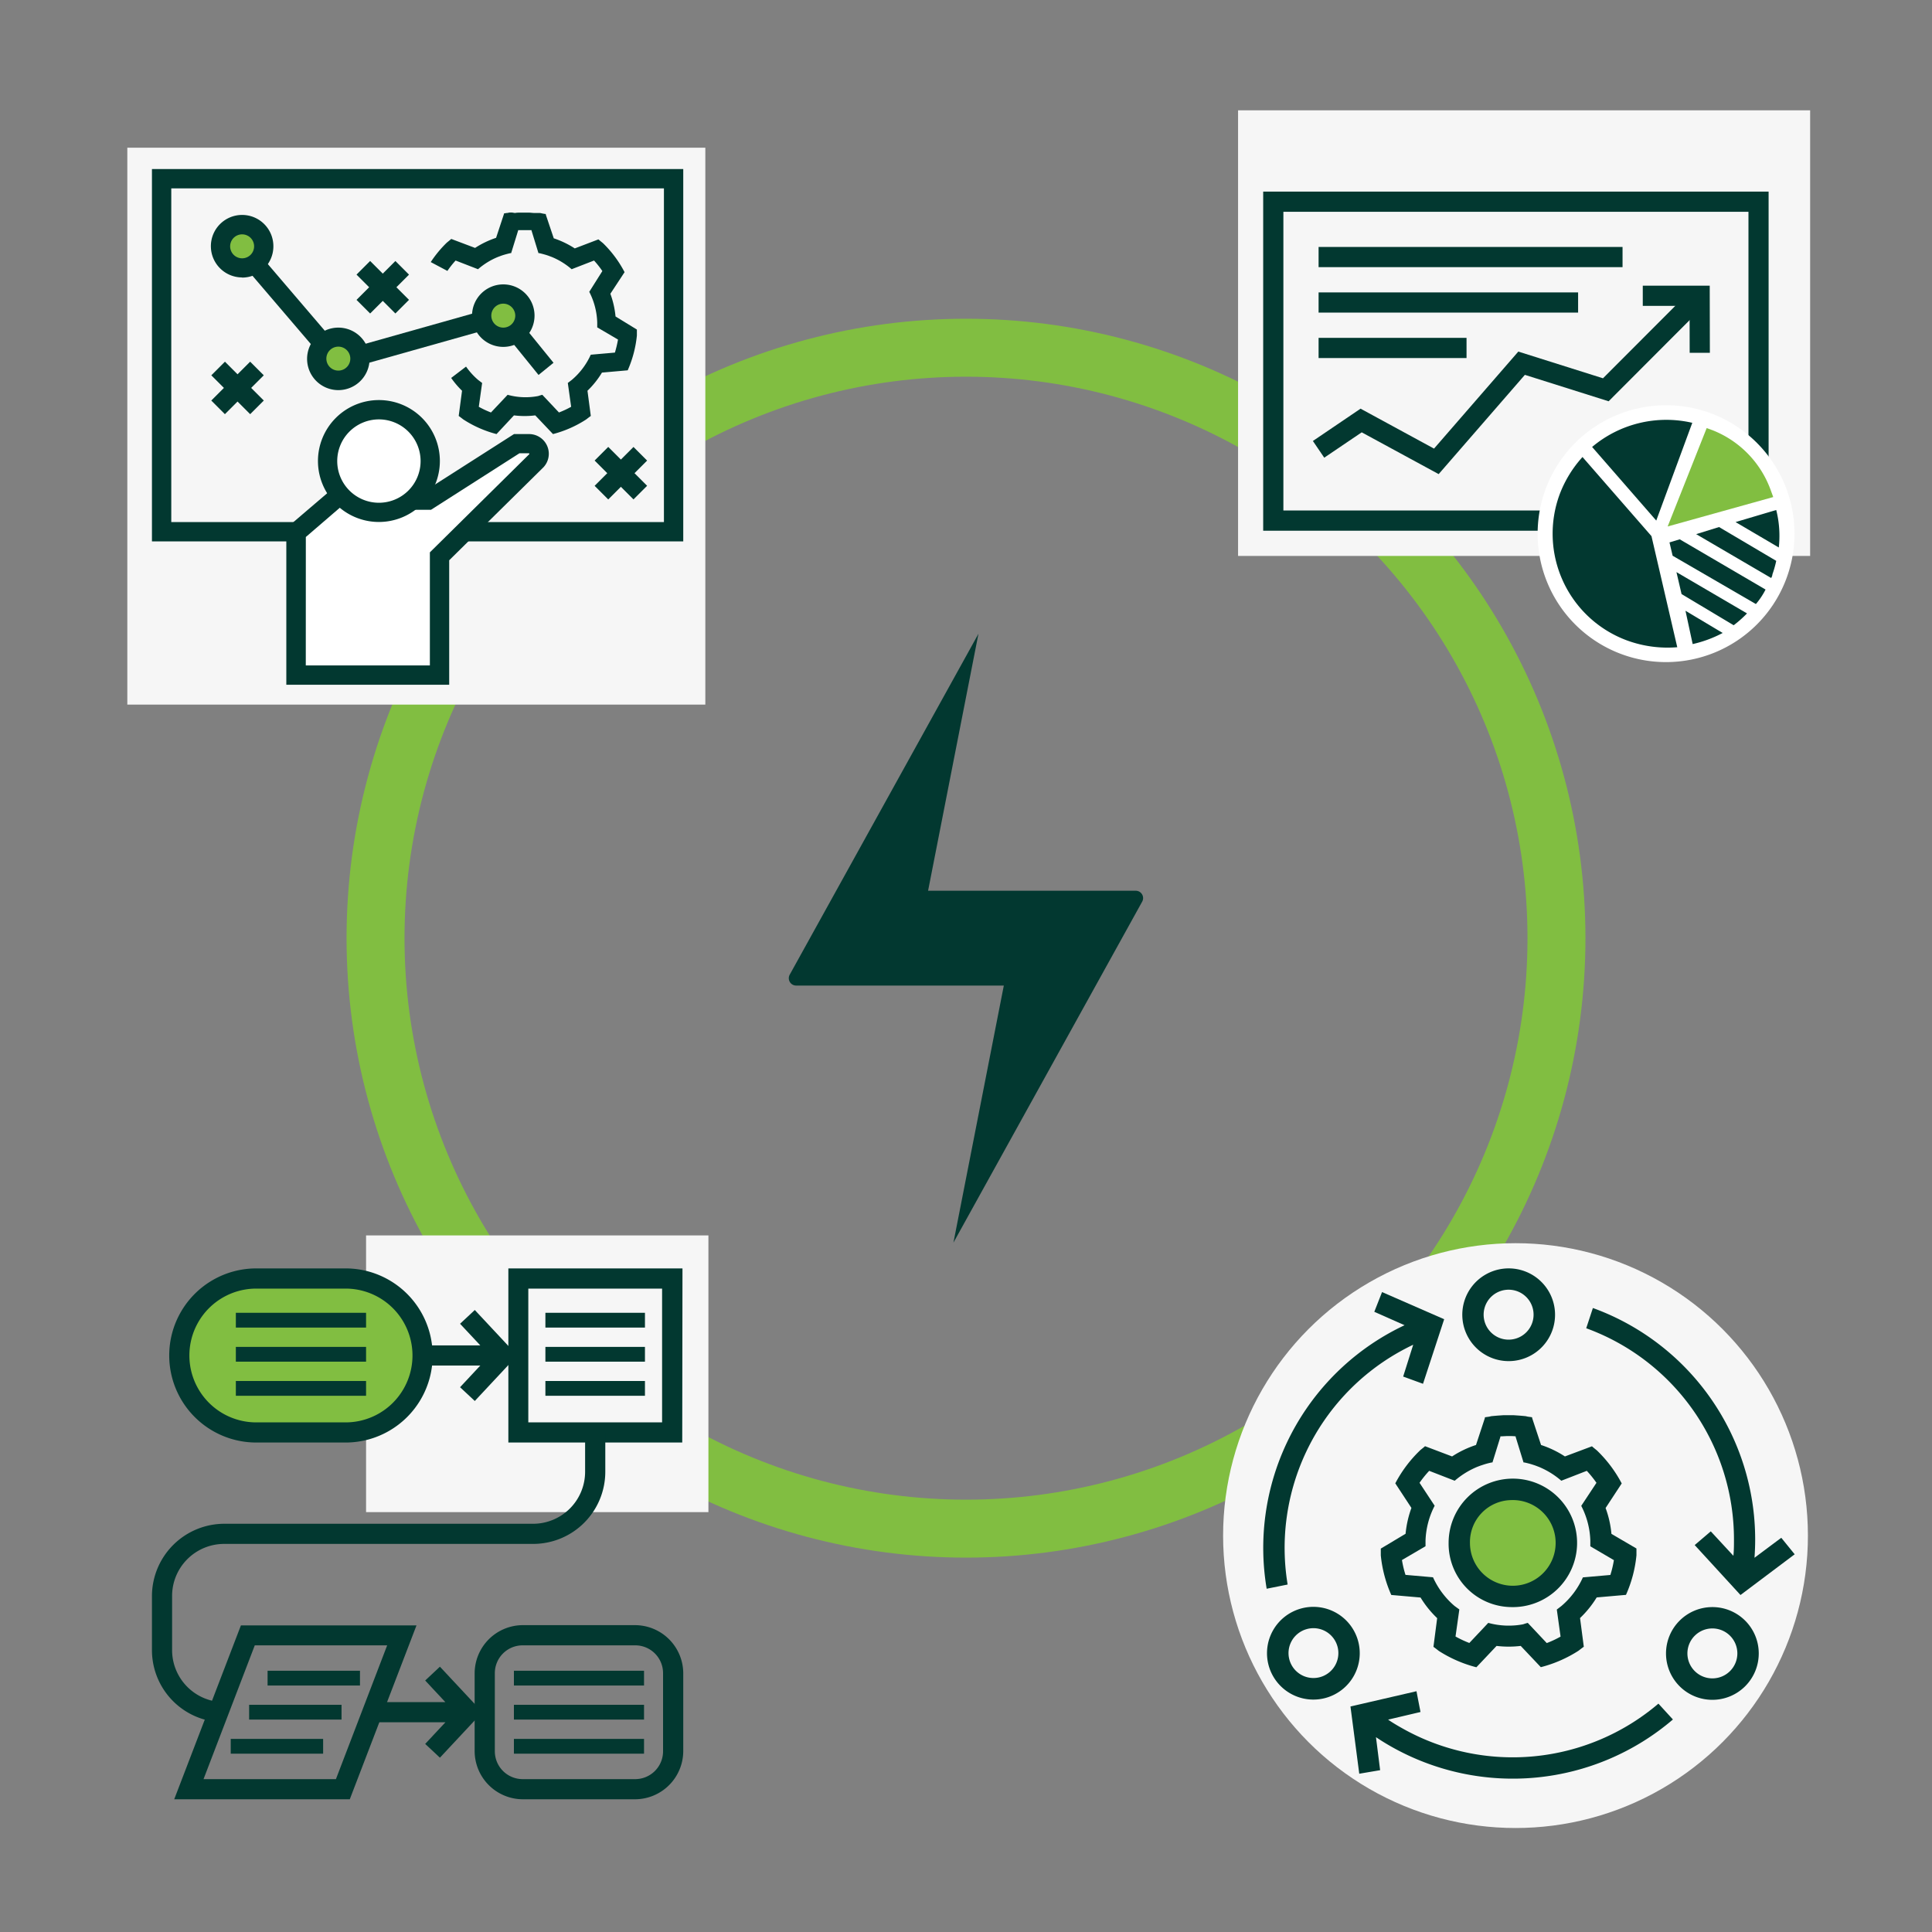
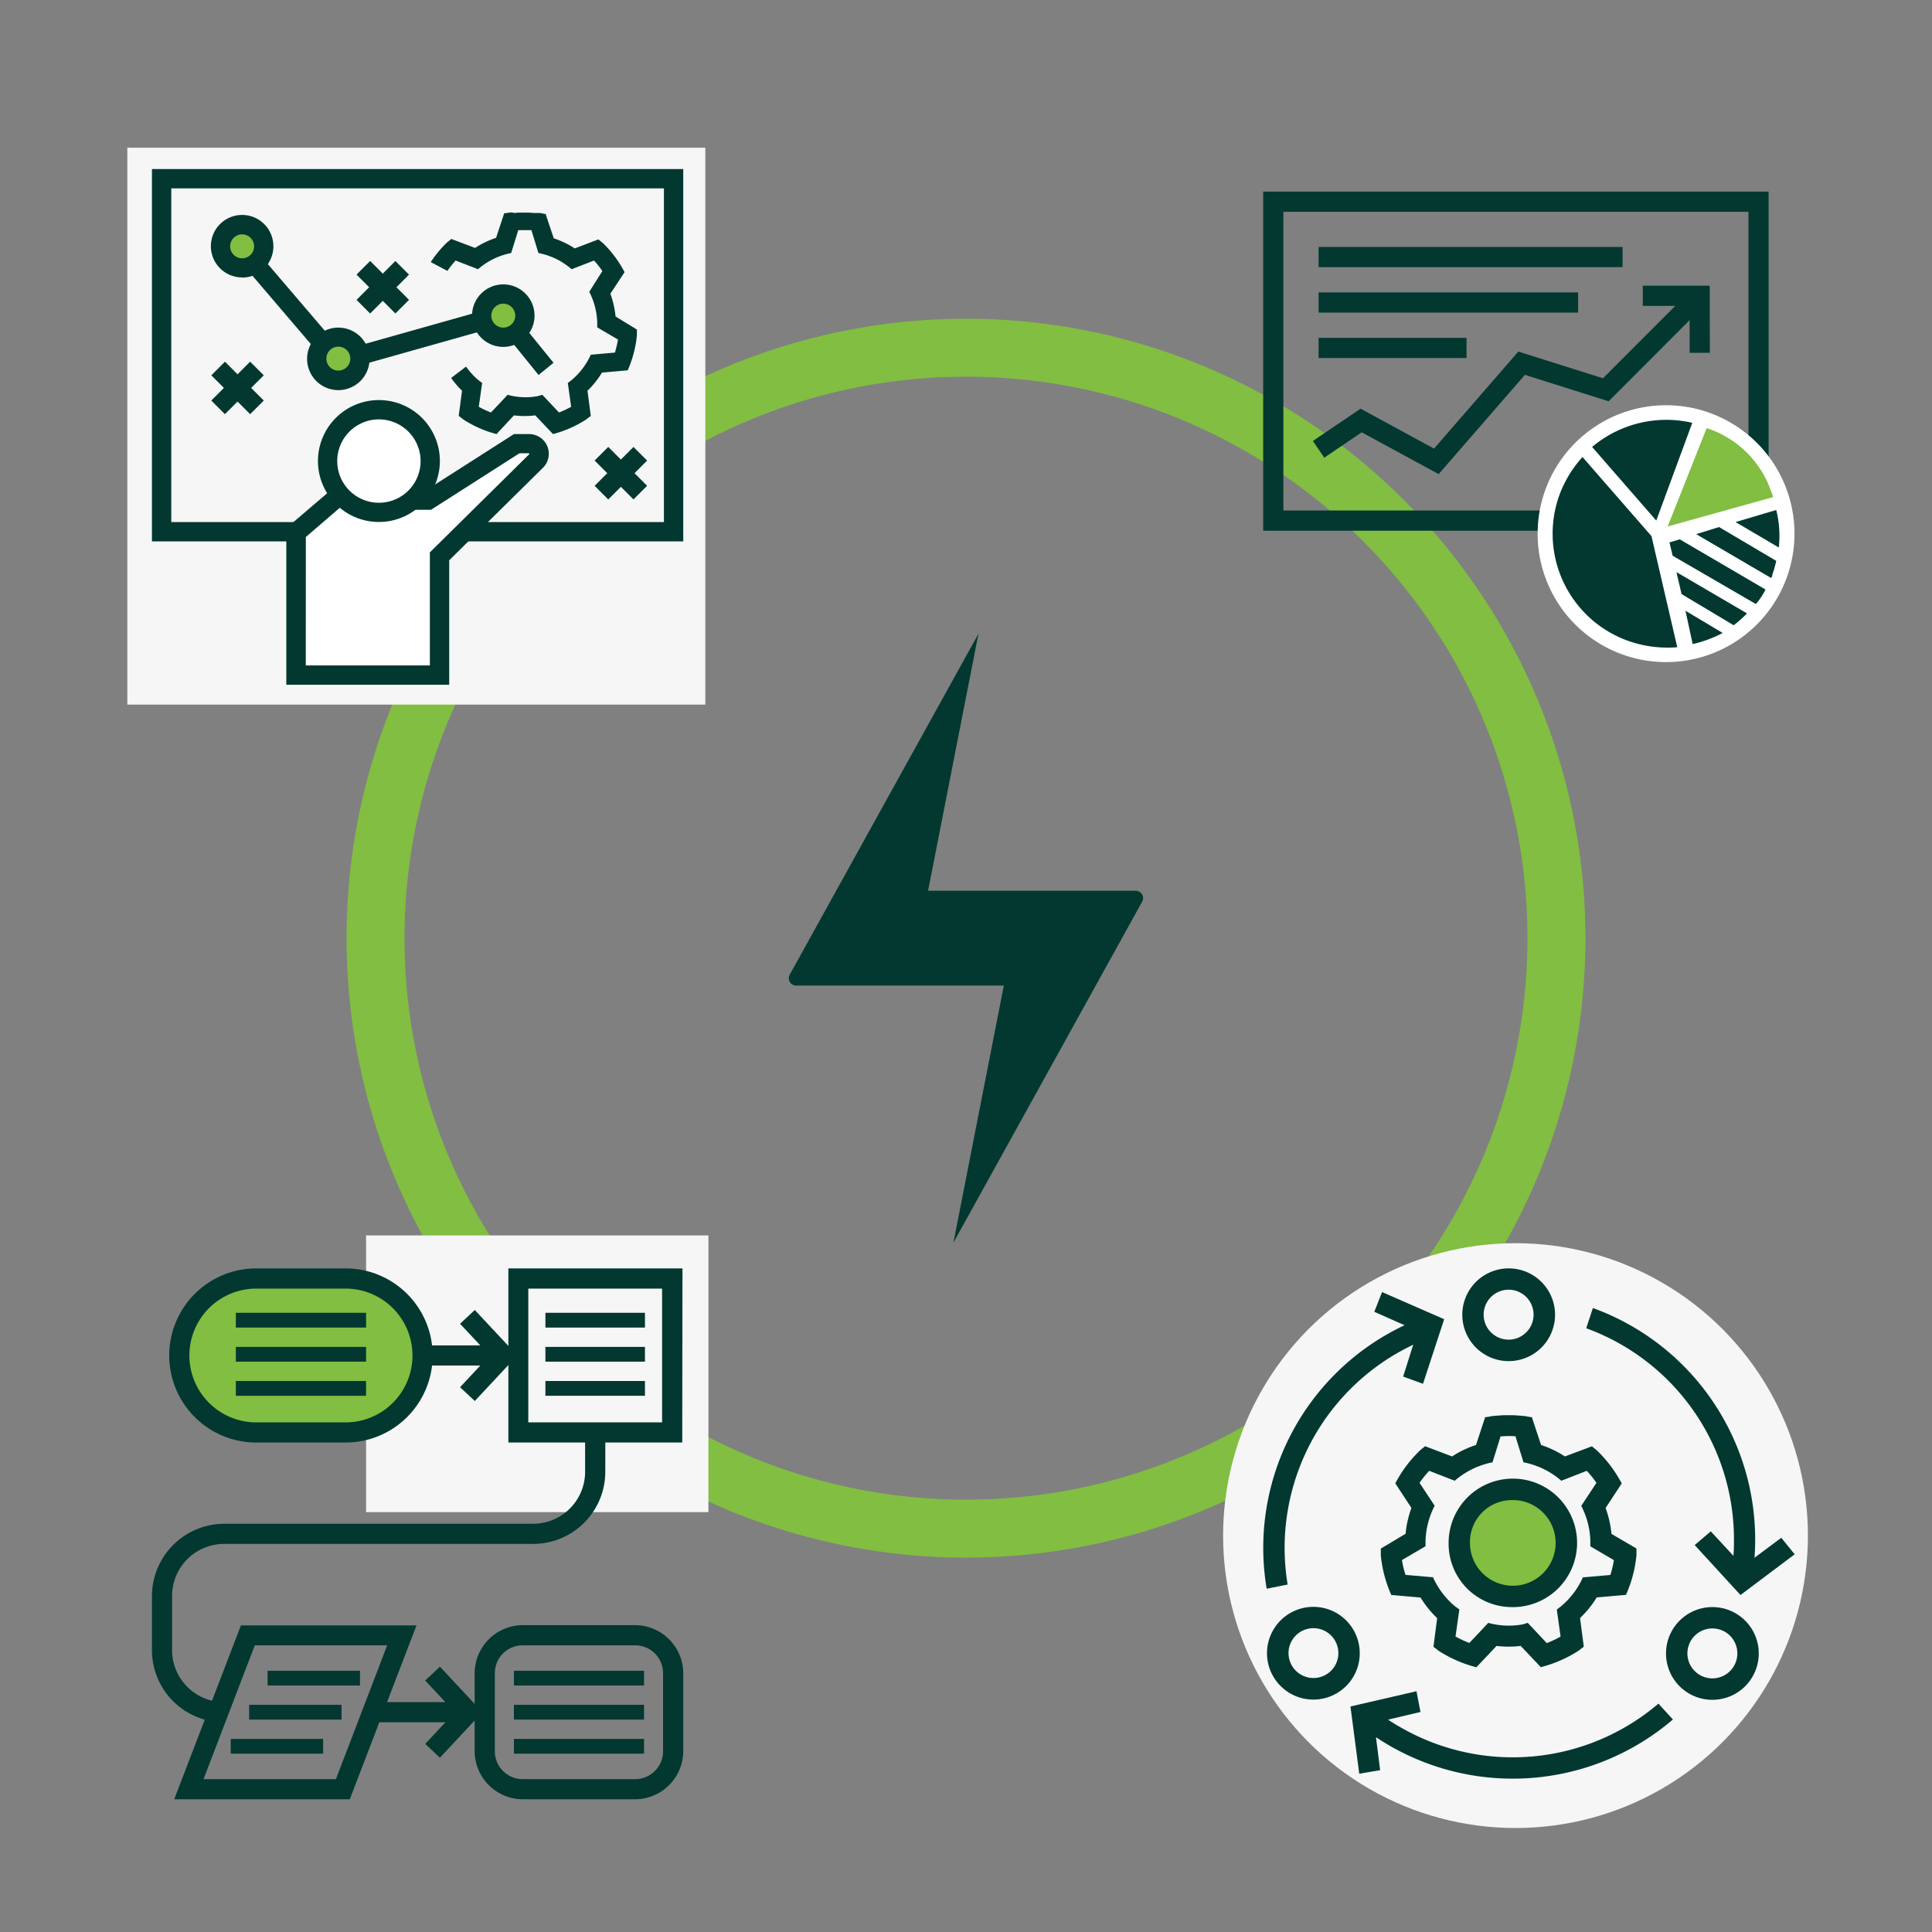
<svg xmlns="http://www.w3.org/2000/svg" id="Layer_1" data-name="Layer 1" viewBox="0 0 400 400">
  <rect x="0" y="0" width="400" height="400" fill="#808080" stroke="none" />
  <defs>
    <style>.cls-1{fill:none;stroke:#81be41;stroke-miterlimit:10;stroke-width:12px;}.cls-2{fill:#f6f6f6;}.cls-3{fill:#023830;}.cls-4{fill:#81be41;}.cls-5{fill:#fff;}</style>
  </defs>
  <circle class="cls-1" cx="200" cy="194.24" r="122.25" />
  <circle class="cls-2" cx="313.77" cy="317.93" r="60.54" />
  <rect class="cls-2" x="75.79" y="255.78" width="70.88" height="57.29" />
-   <rect class="cls-2" x="256.33" y="22.84" width="118.44" height="92.26" />
  <rect class="cls-2" x="26.36" y="30.58" width="119.67" height="115.3" />
  <path class="cls-3" d="M141.46,112.09h-110V35h110Zm-106-4h102V39h-102Z" />
  <polygon class="cls-3" points="111.5 77.63 103.31 67.52 69.36 77.09 48.61 52.81 51.64 50.22 70.74 72.56 104.75 62.97 114.6 75.11 111.5 77.63" />
  <path class="cls-3" d="M127.44,65.52a18.73,18.73,0,0,0-1.07-4.7l2.94-4.47v0a23.46,23.46,0,0,0-4.46-6c-.1-.09-.57-.45-.95-.79L119,51.43a19,19,0,0,0-4.35-2.09L113,44.43l0-.13h0v0h0c-.25,0-.51-.07-.76-.11a3,3,0,0,0-.43-.09l-.48,0-.59,0c-.39,0-.78-.06-1.16-.08h-1.8c-.38,0-.77,0-1.16.08L106,44l-.48,0a3,3,0,0,0-.43.09c-.25,0-.51.06-.76.11h0v0h0l0,.13-1.62,4.91a19,19,0,0,0-4.35,2.09l-4.93-1.86c-.39.34-.85.7-.95.79a24,24,0,0,0-3.3,4l3.45,1.83a18.68,18.68,0,0,1,1.7-2.15l4.64,1.8.09-.08v0h0a14.9,14.9,0,0,1,4-2.45l.59-.22q.34-.13.72-.24c.44-.13.89-.25,1.36-.35h0l.1,0,1.44-4.66,0-.09c.46,0,.93,0,1.39,0s.93,0,1.39,0l0,.09,1.43,4.66.11,0h0c.47.1.92.22,1.36.35q.38.11.72.24l.59.22a14.9,14.9,0,0,1,4,2.45h0v0l.09.08,4.64-1.8a19.17,19.17,0,0,1,1.72,2.18L122,60.42h0a14.84,14.84,0,0,1,1.65,6.31c0,.05,0,.57,0,1.05l4.3,2.52a22.54,22.54,0,0,1-.64,2.7l-5,.44h0a14.7,14.7,0,0,1-3.92,5.21l-.83.64.69,4.93a19.27,19.27,0,0,1-2.52,1.18l-3.45-3.66c-.46.11-.82.25-.88.26a13.87,13.87,0,0,1-6.3-.26l-3.45,3.66a19.27,19.27,0,0,1-2.52-1.18l.69-4.93-.84-.64a14.82,14.82,0,0,1-2.49-2.75l-3.08,2.35a18.43,18.43,0,0,0,2.25,2.65l-.69,5.22c.43.3.88.67,1,.75a23.35,23.35,0,0,0,6.83,3s0,0,0,0L106.41,86a18.08,18.08,0,0,0,4.41,0l3.67,3.87s0,0,0,0a23.35,23.35,0,0,0,6.83-3c.12-.08.57-.45,1-.75l-.69-5.22a18.44,18.44,0,0,0,3-3.76h0l5.33-.47h0a23.67,23.67,0,0,0,1.9-7.2c0-.14,0-.72,0-1.24Z" />
  <path class="cls-4" d="M104.2,60.87a4.48,4.48,0,1,1-4.48,4.48,4.48,4.48,0,0,1,4.48-4.48" />
  <path class="cls-3" d="M104.2,71.82a6.47,6.47,0,1,1,6.47-6.47,6.48,6.48,0,0,1-6.47,6.47m0-8.95a2.48,2.48,0,1,0,2.48,2.48,2.49,2.49,0,0,0-2.48-2.48" />
  <path class="cls-4" d="M70.05,69.83a4.48,4.48,0,1,1-4.48,4.47,4.48,4.48,0,0,1,4.48-4.47" />
  <path class="cls-3" d="M70.05,80.77a6.47,6.47,0,1,1,6.47-6.47,6.47,6.47,0,0,1-6.47,6.47m0-9a2.48,2.48,0,1,0,2.48,2.48,2.48,2.48,0,0,0-2.48-2.48" />
-   <path class="cls-4" d="M50.12,46.49A4.48,4.48,0,1,1,45.64,51a4.48,4.48,0,0,1,4.48-4.48" />
+   <path class="cls-4" d="M50.12,46.49A4.48,4.48,0,1,1,45.64,51" />
  <path class="cls-3" d="M50.12,57.44A6.47,6.47,0,1,1,56.6,51a6.47,6.47,0,0,1-6.48,6.47m0-8.95A2.48,2.48,0,1,0,52.61,51a2.48,2.48,0,0,0-2.49-2.48" />
  <rect class="cls-3" x="77.25" y="53.78" width="3.99" height="11.38" transform="translate(-18.84 73.45) rotate(-45)" />
  <rect class="cls-3" x="73.55" y="57.48" width="11.38" height="3.99" transform="translate(-18.84 73.45) rotate(-45)" />
  <rect class="cls-3" x="47.19" y="74.63" width="3.99" height="11.38" transform="translate(-42.39 58.3) rotate(-45)" />
  <rect class="cls-3" x="43.49" y="78.32" width="11.38" height="3.99" transform="translate(-42.39 58.3) rotate(-45)" />
  <rect class="cls-3" x="126.55" y="92.27" width="3.99" height="11.38" transform="translate(-31.62 119.59) rotate(-45)" />
  <rect class="cls-3" x="122.85" y="95.97" width="11.38" height="3.99" transform="translate(-31.62 119.59) rotate(-45)" />
  <path class="cls-5" d="M107,91.86,88.69,103.57h-12L75.64,98,61.28,110.27v29.5H91V115.19l20.15-19.86a2.09,2.09,0,0,0-1.57-3.47Z" />
  <path class="cls-3" d="M93,141.77H59.28V109.35L77,94.21l1.4,7.36H88.1l18.32-11.7h3.12a4.08,4.08,0,0,1,3.07,6.77l-.1.11L93,116Zm-29.69-4H89V114.36L109.61,94l-.07-.15h-2l-18.31,11.7H75.05l-.73-3.84-11,9.47Z" />
  <path class="cls-5" d="M67.84,95.45a10.62,10.62,0,1,1,10.61,10.62A10.61,10.61,0,0,1,67.84,95.45" />
  <path class="cls-3" d="M78.46,108.07A12.62,12.62,0,1,1,91.07,95.45a12.63,12.63,0,0,1-12.61,12.62m0-21.24a8.63,8.63,0,1,0,8.62,8.62,8.64,8.64,0,0,0-8.62-8.62" />
  <path class="cls-4" d="M71.55,296.58H53.06a15.94,15.94,0,0,1,0-31.88H71.55a15.94,15.94,0,0,1,0,31.88" />
  <path class="cls-3" d="M71.55,298.66H53.06a18,18,0,0,1,0-36.05H71.55a18,18,0,1,1,0,36.05ZM53.06,266.79a13.85,13.85,0,0,0,0,27.7H71.55a13.85,13.85,0,1,0,0-27.7Z" />
  <polygon class="cls-3" points="98.3 290.06 95.25 287.21 99.44 282.72 86.01 282.72 86.01 278.55 99.44 278.55 95.25 274.07 98.3 271.22 107.1 280.64 98.3 290.06" />
  <polygon class="cls-3" points="91.08 363.91 88.03 361.06 92.22 356.58 77.09 356.58 77.09 352.41 92.21 352.41 88.03 347.93 91.08 345.07 99.88 354.49 91.08 363.91" />
  <rect class="cls-3" x="48.83" y="271.8" width="26.96" height="3.06" />
  <rect class="cls-3" x="48.83" y="278.86" width="26.96" height="3.06" />
  <rect class="cls-3" x="48.83" y="285.92" width="26.96" height="3.06" />
  <rect class="cls-3" x="112.92" y="271.8" width="20.61" height="3.06" />
  <rect class="cls-3" x="112.92" y="278.86" width="20.61" height="3.06" />
  <rect class="cls-3" x="112.92" y="285.92" width="20.61" height="3.06" />
  <rect class="cls-3" x="55.4" y="345.91" width="19.13" height="3.06" />
  <rect class="cls-3" x="51.58" y="352.96" width="19.13" height="3.06" />
  <rect class="cls-3" x="47.77" y="360.02" width="19.13" height="3.06" />
  <path class="cls-3" d="M141.25,298.66h-36V262.61h36.05Zm-31.87-4.17h27.7v-27.7h-27.7Z" />
  <rect class="cls-3" x="106.4" y="345.91" width="26.94" height="3.06" />
  <rect class="cls-3" x="106.4" y="352.96" width="26.94" height="3.06" />
  <rect class="cls-3" x="106.4" y="360.02" width="26.94" height="3.06" />
  <path class="cls-3" d="M131.52,372.52H108.21a10,10,0,0,1-9.94-9.94V346.41a10,10,0,0,1,9.94-9.94h23.31a10,10,0,0,1,9.94,9.94v16.17A10,10,0,0,1,131.52,372.52Zm-23.31-31.87a5.76,5.76,0,0,0-5.76,5.76v16.17a5.77,5.77,0,0,0,5.76,5.77h23.31a5.77,5.77,0,0,0,5.76-5.77V346.41a5.76,5.76,0,0,0-5.76-5.76Z" />
  <path class="cls-3" d="M72.42,372.52H36.07l13.81-36H86.23Zm-30.28-4.17H69.55l10.61-27.7H52.75Z" />
  <path class="cls-3" d="M46.39,356.58a14.94,14.94,0,0,1-14.93-14.93V330.41a15,15,0,0,1,14.93-14.93h64a10.77,10.77,0,0,0,10.75-10.76v-8.14h4.18v8.14a14.94,14.94,0,0,1-14.93,14.93h-64a10.78,10.78,0,0,0-10.76,10.76v11.24a10.78,10.78,0,0,0,10.76,10.76Z" />
  <path class="cls-4" d="M302.76,319.44a10.07,10.07,0,1,1,10.07,10.07,10.07,10.07,0,0,1-10.07-10.07" />
  <path class="cls-3" d="M312.83,332.73a13.3,13.3,0,1,0-12.91-13.29,13.11,13.11,0,0,0,12.91,13.29m0-22.15a8.87,8.87,0,1,1-8.49,8.86,8.69,8.69,0,0,1,8.49-8.86" />
  <path class="cls-3" d="M354.53,332.73a9.6,9.6,0,1,0,9.6,9.59,9.59,9.59,0,0,0-9.6-9.59m0,14.76a5.17,5.17,0,1,1,5.17-5.17,5.17,5.17,0,0,1-5.17,5.17" />
  <path class="cls-3" d="M368.77,318.4l-5.52,4.12h0c.09-1.26.14-2.53.14-3.8a51,51,0,0,0-33.6-47.91L328.41,275A46.53,46.53,0,0,1,359,318.71c0,1.14,0,2.27-.12,3.4l-4.68-5.06-3.33,2.84,9.48,10.34,11.22-8.43-2.76-3.4" />
  <path class="cls-3" d="M280.28,347a9.6,9.6,0,1,0-13.08,3.64A9.6,9.6,0,0,0,280.28,347m-12.85-7.26a5.16,5.16,0,1,1,1.95,7,5.16,5.16,0,0,1-1.95-7" />
  <path class="cls-3" d="M285.74,366.49l-.86-6.83h0c1.05.71,2.13,1.37,3.24,2A51,51,0,0,0,346.36,356l-3-3.28a46.5,46.5,0,0,1-53.06,5.09c-1-.56-2-1.15-2.91-1.78l6.71-1.58c-.22-1.14-.59-3-.83-4.3l-13.67,3.16,1.82,13.92,4.31-.73" />
  <path class="cls-3" d="M304,276.93a9.6,9.6,0,1,0,3.63-13.08A9.59,9.59,0,0,0,304,276.93m12.85-7.27a5.17,5.17,0,1,1-7-2,5.17,5.17,0,0,1,7,2" />
  <path class="cls-3" d="M284.5,271.58l6.3,2.79h0c-1.14.54-2.27,1.12-3.38,1.75a50.94,50.94,0,0,0-25.17,52.81l4.34-.87a46.54,46.54,0,0,1,23-48.09q1.49-.84,3-1.56L290.51,285l4.11,1.5L299,273.13l-12.86-5.62-1.6,4.07" />
  <path class="cls-3" d="M333.63,317.57a20.64,20.64,0,0,0-1.21-5.35l3.34-5.09v0a26.75,26.75,0,0,0-5.08-6.78c-.11-.11-.64-.51-1.08-.91L324,301.54a21,21,0,0,0-4.94-2.37l-1.85-5.59,0-.15h0v0l0,0c-.28-.05-.57-.08-.86-.12l-.49-.11-.54-.05-.68-.06-1.32-.09h-2l-1.32.09-.67.06-.55.05-.49.11-.86.12v0l0,0h0l0,.15-1.84,5.59a20.9,20.9,0,0,0-4.95,2.37l-5.6-2.12c-.44.4-1,.8-1.08.91a26.52,26.52,0,0,0-5.08,6.78s0,0,0,0l3.34,5.09a21.49,21.49,0,0,0-1.21,5.35l-5.13,3.07c0,.59,0,1.26,0,1.41a26.61,26.61,0,0,0,2.17,8.19l0,0,6.06.53h0a21,21,0,0,0,3.44,4.27l-.77,5.94c.48.34,1,.76,1.12.85a26.62,26.62,0,0,0,7.77,3.38h0l4.18-4.42a21.08,21.08,0,0,0,5,0l4.16,4.4h0a26.62,26.62,0,0,0,7.77-3.38c.13-.09.65-.51,1.13-.85l-.78-5.94a21,21,0,0,0,3.45-4.27h0l6.06-.53v0a26.33,26.33,0,0,0,2.17-8.19c0-.15,0-.82,0-1.41Zm-.22,8.51-5.69.5h0a16.8,16.8,0,0,1-4.45,5.93l-.95.73.78,5.6a20.72,20.72,0,0,1-2.86,1.34L316.31,336c-.52.13-.94.29-1,.3a16,16,0,0,1-7.18-.3l-3.92,4.16a21.87,21.87,0,0,1-2.86-1.34l.79-5.6-1-.73a16.92,16.92,0,0,1-4.45-5.93h0l-5.7-.5a21.74,21.74,0,0,1-.73-3.07l4.88-2.86c0-.55,0-1.14,0-1.2a16.94,16.94,0,0,1,1.89-7.18h0L293.9,307a21.51,21.51,0,0,1,2-2.48l5.28,2.05.11-.09v0h0a17.26,17.26,0,0,1,4.57-2.79l.66-.25.83-.27a15.08,15.08,0,0,1,1.54-.39h0l.11,0,1.64-5.29,0-.11c.53,0,1.06-.06,1.58-.06s1.06,0,1.58.06l0,.11,1.63,5.29.12,0h0a16,16,0,0,1,1.55.39c.27.09.55.17.82.27l.66.25a17.1,17.1,0,0,1,4.57,2.79h0v0l.1.09,5.28-2.05a22.74,22.74,0,0,1,2,2.48l-3.15,4.77h0a16.78,16.78,0,0,1,1.88,7.18c0,.06,0,.65,0,1.2l4.88,2.86a21.74,21.74,0,0,1-.73,3.07" />
  <path class="cls-3" d="M366.17,109.88H261.53V39.67H366.17Zm-100.46-4.19H362V43.85H265.71Z" />
  <rect class="cls-3" x="273" y="51.13" width="62.93" height="4.18" />
  <rect class="cls-3" x="273" y="60.54" width="53.73" height="4.18" />
  <rect class="cls-3" x="273" y="69.95" width="30.63" height="4.18" />
  <polygon class="cls-3" points="297.86 98.16 281.93 89.51 274.17 94.76 271.82 91.3 281.69 84.61 296.9 92.88 314.35 72.79 331.88 78.32 350.41 59.76 353.37 62.72 333.05 83.08 315.71 77.61 297.86 98.16" />
  <polygon class="cls-3" points="349.83 73.05 349.81 63.33 340.12 63.33 340.12 59.15 353.98 59.15 354.01 73.04 349.83 73.05" />
  <path class="cls-5" d="M318.35,110.49a26.59,26.59,0,1,1,26.59,26.59,26.58,26.58,0,0,1-26.59-26.59" />
  <path class="cls-4" d="M345.27,109l8.08-20.37,1.36.5a21,21,0,0,1,11.92,12.41l.5,1.37Z" />
  <path class="cls-3" d="M351.17,110.59l15.53,9.08a1.86,1.86,0,0,0,.27-.79,21.94,21.94,0,0,0,.78-2.76l-11.84-7Z" />
  <path class="cls-3" d="M367.75,105.59l-8.42,2.5,8.95,5.26a21.93,21.93,0,0,0-.53-7.76" />
  <path class="cls-3" d="M345.65,112.3l.65,2.76,17.24,10a15.18,15.18,0,0,0,2-3l-17.77-10.4Z" />
  <path class="cls-3" d="M348.15,123l10.79,6.45A24.1,24.1,0,0,0,361.7,127l-14.61-8.55Z" />
  <path class="cls-3" d="M342.91,107.78l7.46-20.24a23.82,23.82,0,0,0-20.74,5Z" />
  <path class="cls-3" d="M341.92,111,327.64,94.62a24.19,24.19,0,0,0-4.72,7.7,23.56,23.56,0,0,0,14,30.3A24.43,24.43,0,0,0,347.26,134Z" />
  <path class="cls-3" d="M350.45,133.35a24.85,24.85,0,0,0,6.21-2.3l-7.7-4.6Z" />
  <path class="cls-3" d="M163.5,201.8a1.52,1.52,0,0,0,1.33,2.25h43l-10.43,53.22,39.08-70.6a1.52,1.52,0,0,0-1.33-2.25h-43l10.43-53.21Z" />
</svg>